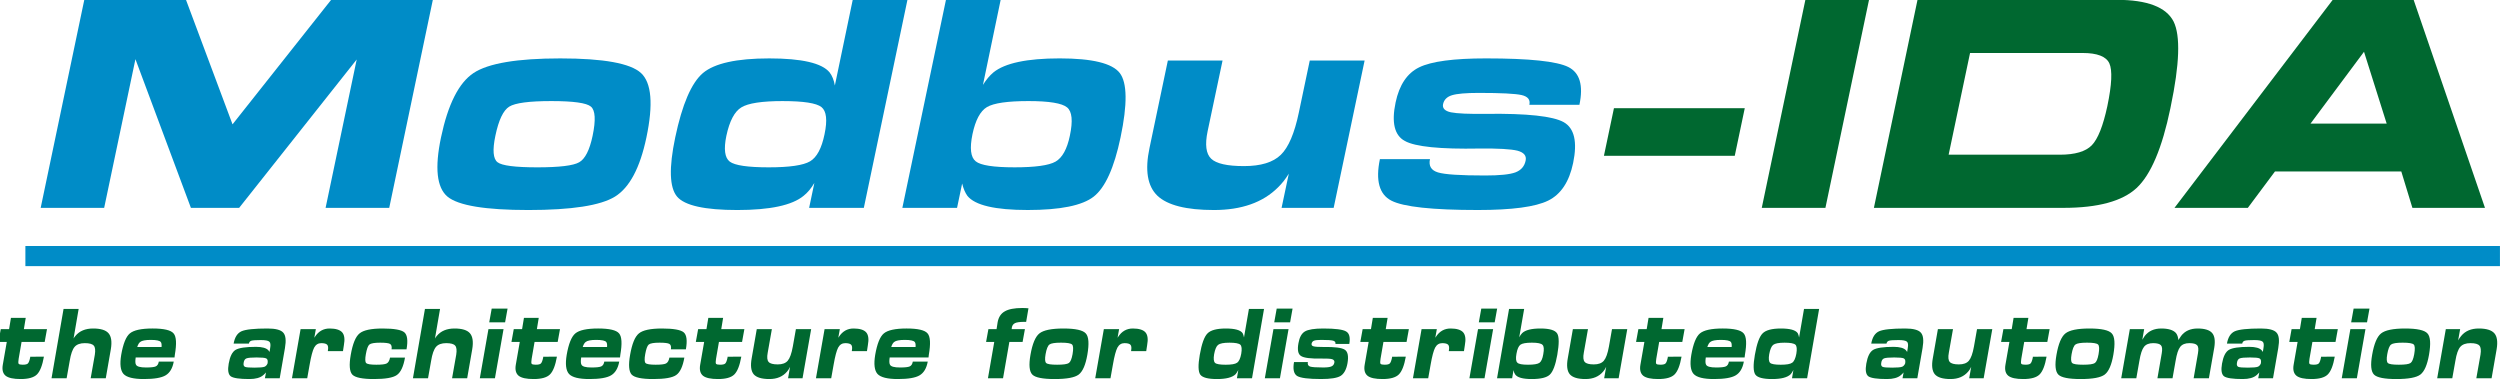
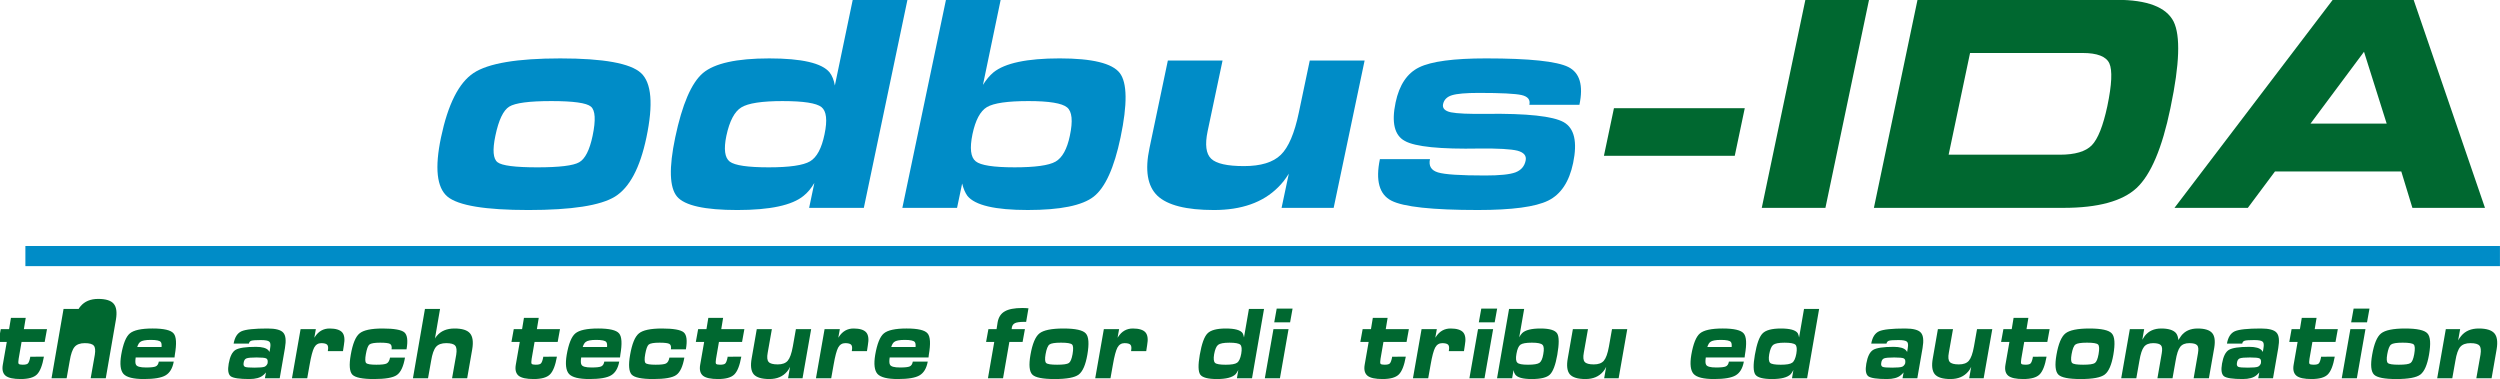
<svg xmlns="http://www.w3.org/2000/svg" xmlns:ns1="http://www.inkscape.org/namespaces/inkscape" xmlns:ns2="http://sodipodi.sourceforge.net/DTD/sodipodi-0.dtd" width="183.029mm" height="27.776mm" viewBox="0 0 183.029 27.776" version="1.1" id="svg9323" ns1:version="1.1.2 (0a00cf5339, 2022-02-04)" ns2:docname="Logo of Modbus-IDA.svg">
  <ns2:namedview id="namedview9325" pagecolor="#ffffff" bordercolor="#666666" borderopacity="1.0" ns1:pageshadow="2" ns1:pageopacity="0.0" ns1:pagecheckerboard="0" ns1:document-units="mm" showgrid="false" ns1:zoom="0.64052329" ns1:cx="372.3518" ns1:cy="203.73966" ns1:window-width="1850" ns1:window-height="1136" ns1:window-x="70" ns1:window-y="27" ns1:window-maximized="1" ns1:current-layer="layer1" />
  <defs id="defs9320" />
  <g ns1:label="Layer 1" ns1:groupmode="layer" id="layer1" transform="translate(-5.687,-82.961)">
    <g style="fill:#006830;fill-opacity:1" id="g5745" transform="matrix(0.722,0,0,0.722,-227.362,58.671)">
      <g id="use5659" transform="translate(321.72,72)">
        <path style="stroke:none" d="M 5.516,-2.188 C 5.359,-1.301 5.125,-0.703 4.812,-0.391 4.5,-0.078 3.945,0.078 3.156,0.078 2.426,0.078 1.922,-0.031 1.641,-0.25 1.359,-0.477 1.258,-0.848 1.344,-1.359 L 1.75,-3.688 H 0.906 l 0.234,-1.297 h 0.844 L 2.172,-6.125 h 1.5 l -0.188,1.141 h 2.344 L 5.594,-3.688 H 3.25 l -0.297,1.719 c -0.043,0.262 -0.043,0.43 0,0.5 0.051,0.062 0.188,0.094 0.406,0.094 0.27,0 0.445,-0.039 0.531,-0.125 C 3.984,-1.594 4.062,-1.801 4.125,-2.125 v -0.062 z m 0,0" id="path9803" />
      </g>
      <g id="use5661" transform="translate(327.461,72)">
-         <path style="stroke:none" d="m 0.547,0 1.219,-7.031 h 1.531 l -0.516,3 c 0.051,-0.094 0.113,-0.18 0.188,-0.266 0.414,-0.5 1.016,-0.75 1.797,-0.75 0.77,0 1.289,0.164 1.562,0.484 0.281,0.324 0.359,0.859 0.234,1.609 L 6.047,0 H 4.516 L 4.938,-2.391 C 5.008,-2.848 4.973,-3.156 4.828,-3.312 c -0.137,-0.164 -0.438,-0.25 -0.906,-0.25 -0.469,0 -0.812,0.125 -1.031,0.375 -0.219,0.25 -0.387,0.727 -0.5,1.422 L 2.078,0 Z m 0,0" id="path9795" />
+         <path style="stroke:none" d="m 0.547,0 1.219,-7.031 h 1.531 c 0.051,-0.094 0.113,-0.18 0.188,-0.266 0.414,-0.5 1.016,-0.75 1.797,-0.75 0.77,0 1.289,0.164 1.562,0.484 0.281,0.324 0.359,0.859 0.234,1.609 L 6.047,0 H 4.516 L 4.938,-2.391 C 5.008,-2.848 4.973,-3.156 4.828,-3.312 c -0.137,-0.164 -0.438,-0.25 -0.906,-0.25 -0.469,0 -0.812,0.125 -1.031,0.375 -0.219,0.25 -0.387,0.727 -0.5,1.422 L 2.078,0 Z m 0,0" id="path9795" />
      </g>
      <g id="use5663" transform="translate(334.307,72)">
        <path style="stroke:none" d="M 3.062,0.078 C 2.008,0.078 1.32,-0.094 1,-0.438 c -0.312,-0.352 -0.391,-1 -0.234,-1.938 0.195,-1.125 0.488,-1.848 0.875,-2.172 0.395,-0.332 1.164,-0.5 2.312,-0.5 1.145,0 1.852,0.168 2.125,0.5 0.281,0.324 0.32,1.047 0.125,2.172 l -0.031,0.266 h -3.938 C 2.18,-1.742 2.191,-1.5 2.266,-1.375 c 0.094,0.188 0.43,0.281 1.016,0.281 0.5,0 0.828,-0.035 0.984,-0.109 C 4.43,-1.273 4.535,-1.438 4.578,-1.688 H 6.094 c -0.125,0.68 -0.402,1.141 -0.828,1.391 -0.418,0.25 -1.152,0.375 -2.203,0.375 z m 1.797,-3.25 c 0.02,-0.25 -0.008,-0.414 -0.078,-0.5 -0.105,-0.145 -0.445,-0.219 -1.016,-0.219 -0.543,0 -0.898,0.07 -1.062,0.203 -0.125,0.086 -0.23,0.258 -0.312,0.516 z m 0,0" id="path9779" />
      </g>
      <g id="use5665" transform="translate(340.784,72)">
        <path style="stroke:none" d="" id="path9763" />
      </g>
      <g id="use5667" transform="translate(345.411,72)">
        <path style="stroke:none" d="m 2.656,0.078 c -1,0 -1.633,-0.094 -1.891,-0.281 -0.25,-0.195 -0.32,-0.625 -0.203,-1.281 0.125,-0.719 0.352,-1.18 0.688,-1.391 0.344,-0.207 1.035,-0.312 2.078,-0.312 0.633,0 1.055,0.121 1.266,0.359 0.039,0.055 0.078,0.105 0.109,0.156 L 4.766,-3.062 C 4.828,-3.406 4.797,-3.625 4.672,-3.719 4.555,-3.82 4.273,-3.875 3.828,-3.875 3.336,-3.875 3.02,-3.852 2.875,-3.812 2.727,-3.77 2.641,-3.672 2.609,-3.516 H 1.062 c 0.113,-0.645 0.379,-1.062 0.797,-1.25 0.426,-0.188 1.305,-0.281 2.641,-0.281 0.82,0 1.352,0.141 1.594,0.422 0.25,0.273 0.305,0.793 0.172,1.562 L 5.734,0 h -1.5 L 4.344,-0.594 C 4.258,-0.488 4.164,-0.395 4.062,-0.312 3.758,-0.051 3.289,0.078 2.656,0.078 Z M 4.5,-1.5 4.516,-1.625 c 0.02,-0.195 -0.031,-0.328 -0.156,-0.391 -0.125,-0.062 -0.449,-0.094 -0.969,-0.094 -0.523,0 -0.867,0.031 -1.031,0.094 -0.156,0.062 -0.25,0.211 -0.281,0.438 -0.043,0.219 0.004,0.359 0.141,0.422 0.133,0.055 0.457,0.078 0.969,0.078 0.52,0 0.859,-0.031 1.016,-0.094 C 4.336,-1.234 4.438,-1.344 4.5,-1.5 Z m 0,0" id="path9751" />
      </g>
      <g id="use5669" transform="translate(351.888,72)">
        <path style="stroke:none" d="m 0.5,0 0.875,-4.984 h 1.547 l -0.156,0.875 0.062,-0.094 c 0.363,-0.562 0.859,-0.844 1.484,-0.844 0.625,0 1.051,0.133 1.281,0.391 0.227,0.262 0.285,0.695 0.172,1.297 L 5.672,-2.75 h -1.531 v -0.047 c 0.051,-0.289 0.031,-0.488 -0.062,-0.594 C 3.984,-3.504 3.781,-3.562 3.469,-3.562 3.156,-3.562 2.914,-3.41 2.75,-3.109 2.594,-2.805 2.441,-2.238 2.297,-1.406 L 2.047,0 Z m 0,0" id="path9735" />
      </g>
      <g id="use5671" transform="translate(357.63,72)">
        <path style="stroke:none" d="M 6.219,-2.094 C 6.062,-1.188 5.785,-0.598 5.391,-0.328 5.004,-0.055 4.227,0.078 3.062,0.078 1.895,0.078 1.164,-0.07 0.875,-0.375 0.594,-0.688 0.539,-1.352 0.719,-2.375 0.914,-3.5 1.211,-4.223 1.609,-4.547 c 0.395,-0.332 1.176,-0.5 2.344,-0.5 1.164,0 1.898,0.133 2.203,0.391 0.301,0.262 0.375,0.836 0.219,1.719 H 4.859 c 0.039,-0.281 -0.012,-0.461 -0.156,-0.547 -0.137,-0.082 -0.469,-0.125 -1,-0.125 -0.574,0 -0.938,0.062 -1.094,0.188 C 2.461,-3.297 2.344,-2.969 2.25,-2.438 2.164,-1.957 2.176,-1.66 2.281,-1.547 2.395,-1.43 2.738,-1.375 3.312,-1.375 c 0.531,0 0.879,-0.039 1.047,-0.125 0.176,-0.094 0.289,-0.289 0.344,-0.594 z m 0,0" id="path9727" />
      </g>
      <g id="use5673" transform="translate(364.107,72)">
        <path style="stroke:none" d="m 0.547,0 1.219,-7.031 h 1.531 l -0.516,3 c 0.051,-0.094 0.113,-0.18 0.188,-0.266 0.414,-0.5 1.016,-0.75 1.797,-0.75 0.77,0 1.289,0.164 1.562,0.484 0.281,0.324 0.359,0.859 0.234,1.609 L 6.047,0 H 4.516 L 4.938,-2.391 C 5.008,-2.848 4.973,-3.156 4.828,-3.312 c -0.137,-0.164 -0.438,-0.25 -0.906,-0.25 -0.469,0 -0.812,0.125 -1.031,0.375 -0.219,0.25 -0.387,0.727 -0.5,1.422 L 2.078,0 Z m 0,0" id="path9799" />
      </g>
      <g id="use5675" transform="translate(370.953,72)">
-         <path style="stroke:none" d="m 0.484,0 0.875,-4.984 h 1.531 L 2.016,0 Z M 1.688,-7.062 h 1.609 l -0.25,1.391 H 1.438 Z m 0,0" id="path9711" />
-       </g>
+         </g>
      <g id="use5677" transform="translate(373.739,72)">
        <path style="stroke:none" d="M 5.516,-2.188 C 5.359,-1.301 5.125,-0.703 4.812,-0.391 4.5,-0.078 3.945,0.078 3.156,0.078 2.426,0.078 1.922,-0.031 1.641,-0.25 1.359,-0.477 1.258,-0.848 1.344,-1.359 L 1.75,-3.688 H 0.906 l 0.234,-1.297 h 0.844 L 2.172,-6.125 h 1.5 l -0.188,1.141 h 2.344 L 5.594,-3.688 H 3.25 l -0.297,1.719 c -0.043,0.262 -0.043,0.43 0,0.5 0.051,0.062 0.188,0.094 0.406,0.094 0.27,0 0.445,-0.039 0.531,-0.125 C 3.984,-1.594 4.062,-1.801 4.125,-2.125 v -0.062 z m 0,0" id="path9807" />
      </g>
      <g id="use5679" transform="translate(379.48,72)">
        <path style="stroke:none" d="M 3.062,0.078 C 2.008,0.078 1.32,-0.094 1,-0.438 c -0.312,-0.352 -0.391,-1 -0.234,-1.938 0.195,-1.125 0.488,-1.848 0.875,-2.172 0.395,-0.332 1.164,-0.5 2.312,-0.5 1.145,0 1.852,0.168 2.125,0.5 0.281,0.324 0.32,1.047 0.125,2.172 l -0.031,0.266 h -3.938 C 2.18,-1.742 2.191,-1.5 2.266,-1.375 c 0.094,0.188 0.43,0.281 1.016,0.281 0.5,0 0.828,-0.035 0.984,-0.109 C 4.43,-1.273 4.535,-1.438 4.578,-1.688 H 6.094 c -0.125,0.68 -0.402,1.141 -0.828,1.391 -0.418,0.25 -1.152,0.375 -2.203,0.375 z m 1.797,-3.25 c 0.02,-0.25 -0.008,-0.414 -0.078,-0.5 -0.105,-0.145 -0.445,-0.219 -1.016,-0.219 -0.543,0 -0.898,0.07 -1.062,0.203 -0.125,0.086 -0.23,0.258 -0.312,0.516 z m 0,0" id="path9783" />
      </g>
      <g id="use5681" transform="translate(385.957,72)">
        <path style="stroke:none" d="M 6.219,-2.094 C 6.062,-1.188 5.785,-0.598 5.391,-0.328 5.004,-0.055 4.227,0.078 3.062,0.078 1.895,0.078 1.164,-0.07 0.875,-0.375 0.594,-0.688 0.539,-1.352 0.719,-2.375 0.914,-3.5 1.211,-4.223 1.609,-4.547 c 0.395,-0.332 1.176,-0.5 2.344,-0.5 1.164,0 1.898,0.133 2.203,0.391 0.301,0.262 0.375,0.836 0.219,1.719 H 4.859 c 0.039,-0.281 -0.012,-0.461 -0.156,-0.547 -0.137,-0.082 -0.469,-0.125 -1,-0.125 -0.574,0 -0.938,0.062 -1.094,0.188 C 2.461,-3.297 2.344,-2.969 2.25,-2.438 2.164,-1.957 2.176,-1.66 2.281,-1.547 2.395,-1.43 2.738,-1.375 3.312,-1.375 c 0.531,0 0.879,-0.039 1.047,-0.125 0.176,-0.094 0.289,-0.289 0.344,-0.594 z m 0,0" id="path9731" />
      </g>
      <g id="use5683" transform="translate(392.435,72)">
        <path style="stroke:none" d="M 5.516,-2.188 C 5.359,-1.301 5.125,-0.703 4.812,-0.391 4.5,-0.078 3.945,0.078 3.156,0.078 2.426,0.078 1.922,-0.031 1.641,-0.25 1.359,-0.477 1.258,-0.848 1.344,-1.359 L 1.75,-3.688 H 0.906 l 0.234,-1.297 h 0.844 L 2.172,-6.125 h 1.5 l -0.188,1.141 h 2.344 L 5.594,-3.688 H 3.25 l -0.297,1.719 c -0.043,0.262 -0.043,0.43 0,0.5 0.051,0.062 0.188,0.094 0.406,0.094 0.27,0 0.445,-0.039 0.531,-0.125 C 3.984,-1.594 4.062,-1.801 4.125,-2.125 v -0.062 z m 0,0" id="path9811" />
      </g>
      <g id="use5685" transform="translate(398.176,72)">
        <path style="stroke:none" d="M 2.875,-4.984 2.453,-2.594 c -0.086,0.461 -0.055,0.773 0.094,0.938 0.145,0.168 0.453,0.25 0.922,0.25 0.469,0 0.805,-0.125 1.016,-0.375 C 4.703,-2.039 4.875,-2.52 5,-3.219 L 5.312,-4.984 H 6.859 L 5.984,0 H 4.516 L 4.719,-1.156 C 4.633,-0.977 4.535,-0.82 4.422,-0.688 3.992,-0.176 3.395,0.078 2.625,0.078 c -0.781,0 -1.312,-0.16 -1.594,-0.484 -0.273,-0.332 -0.34,-0.875 -0.203,-1.625 L 1.344,-4.984 Z m 0,0" id="path9699" />
      </g>
      <g id="use5687" transform="translate(405.021,72)">
        <path style="stroke:none" d="m 0.5,0 0.875,-4.984 h 1.547 l -0.156,0.875 0.062,-0.094 c 0.363,-0.562 0.859,-0.844 1.484,-0.844 0.625,0 1.051,0.133 1.281,0.391 0.227,0.262 0.285,0.695 0.172,1.297 L 5.672,-2.75 h -1.531 v -0.047 c 0.051,-0.289 0.031,-0.488 -0.062,-0.594 C 3.984,-3.504 3.781,-3.562 3.469,-3.562 3.156,-3.562 2.914,-3.41 2.75,-3.109 2.594,-2.805 2.441,-2.238 2.297,-1.406 L 2.047,0 Z m 0,0" id="path9739" />
      </g>
      <g id="use5689" transform="translate(410.763,72)">
        <path style="stroke:none" d="M 3.062,0.078 C 2.008,0.078 1.32,-0.094 1,-0.438 c -0.312,-0.352 -0.391,-1 -0.234,-1.938 0.195,-1.125 0.488,-1.848 0.875,-2.172 0.395,-0.332 1.164,-0.5 2.312,-0.5 1.145,0 1.852,0.168 2.125,0.5 0.281,0.324 0.32,1.047 0.125,2.172 l -0.031,0.266 h -3.938 C 2.18,-1.742 2.191,-1.5 2.266,-1.375 c 0.094,0.188 0.43,0.281 1.016,0.281 0.5,0 0.828,-0.035 0.984,-0.109 C 4.43,-1.273 4.535,-1.438 4.578,-1.688 H 6.094 c -0.125,0.68 -0.402,1.141 -0.828,1.391 -0.418,0.25 -1.152,0.375 -2.203,0.375 z m 1.797,-3.25 c 0.02,-0.25 -0.008,-0.414 -0.078,-0.5 -0.105,-0.145 -0.445,-0.219 -1.016,-0.219 -0.543,0 -0.898,0.07 -1.062,0.203 -0.125,0.086 -0.23,0.258 -0.312,0.516 z m 0,0" id="path9787" />
      </g>
      <g id="use5691" transform="translate(417.24,72)">
        <path style="stroke:none" d="" id="path9767" />
      </g>
      <g id="use5693" transform="translate(421.867,72)">
        <path style="stroke:none" d="M 3.266,-3.688 2.625,0 H 1.094 L 1.734,-3.688 H 0.906 L 1.141,-4.984 H 1.969 L 2.078,-5.688 c 0.094,-0.508 0.332,-0.875 0.719,-1.094 0.383,-0.227 0.977,-0.344 1.781,-0.344 0.219,0 0.426,0.012 0.625,0.031 l -0.234,1.375 H 4.75 c -0.43,0 -0.73,0.043 -0.906,0.125 -0.18,0.086 -0.289,0.234 -0.328,0.453 L 3.5,-4.984 H 4.844 L 4.609,-3.688 Z m 0,0" id="path9695" />
      </g>
      <g id="use5695" transform="translate(426.493,72)">
        <path style="stroke:none" d="m 3.234,0.078 c -1.211,0 -1.965,-0.148 -2.266,-0.453 -0.305,-0.312 -0.367,-0.977 -0.188,-2 0.195,-1.125 0.5,-1.848 0.906,-2.172 0.414,-0.332 1.227,-0.5 2.438,-0.5 1.219,0 1.973,0.168 2.266,0.5 0.301,0.324 0.352,1.047 0.156,2.172 -0.18,1.023 -0.469,1.688 -0.875,2 -0.406,0.305 -1.219,0.453 -2.438,0.453 z m 0.25,-1.453 c 0.625,0 1.02,-0.055 1.188,-0.172 0.164,-0.113 0.289,-0.41 0.375,-0.891 C 5.141,-2.969 5.125,-3.297 5,-3.422 c -0.125,-0.125 -0.5,-0.188 -1.125,-0.188 -0.617,0 -1.008,0.062 -1.172,0.188 C 2.535,-3.297 2.406,-2.969 2.312,-2.438 2.227,-1.957 2.25,-1.66 2.375,-1.547 2.5,-1.43 2.867,-1.375 3.484,-1.375 Z m 0,0" id="path9683" />
      </g>
      <g id="use5697" transform="translate(433.339,72)">
        <path style="stroke:none" d="m 0.5,0 0.875,-4.984 h 1.547 l -0.156,0.875 0.062,-0.094 c 0.363,-0.562 0.859,-0.844 1.484,-0.844 0.625,0 1.051,0.133 1.281,0.391 0.227,0.262 0.285,0.695 0.172,1.297 L 5.672,-2.75 h -1.531 v -0.047 c 0.051,-0.289 0.031,-0.488 -0.062,-0.594 C 3.984,-3.504 3.781,-3.562 3.469,-3.562 3.156,-3.562 2.914,-3.41 2.75,-3.109 2.594,-2.805 2.441,-2.238 2.297,-1.406 L 2.047,0 Z m 0,0" id="path9743" />
      </g>
      <g id="use5699" transform="translate(439.08,72)">
        <path style="stroke:none" d="" id="path9771" />
      </g>
      <g id="use5701" transform="translate(443.707,72)">
        <path style="stroke:none" d="M 2.484,0.078 C 1.566,0.078 1,-0.07 0.781,-0.375 c -0.211,-0.312 -0.227,-0.977 -0.047,-2 0.195,-1.125 0.457,-1.848 0.781,-2.172 0.32,-0.332 0.941,-0.5 1.859,-0.5 0.914,0 1.484,0.156 1.703,0.469 0.062,0.117 0.109,0.262 0.141,0.438 l 0.5,-2.891 H 7.25 L 6.031,0 H 4.5 l 0.141,-0.844 c -0.094,0.188 -0.188,0.336 -0.281,0.438 -0.336,0.324 -0.961,0.484 -1.875,0.484 z M 3.75,-3.609 c -0.586,0 -0.969,0.074 -1.156,0.219 -0.18,0.137 -0.312,0.453 -0.406,0.953 -0.074,0.449 -0.043,0.742 0.094,0.875 0.133,0.125 0.492,0.188 1.078,0.188 0.582,0 0.969,-0.066 1.156,-0.203 0.195,-0.133 0.336,-0.438 0.422,-0.906 C 5.02,-2.961 4.988,-3.27 4.844,-3.406 4.695,-3.539 4.332,-3.609 3.75,-3.609 Z m 0,0" id="path9675" />
      </g>
      <g id="use5703" transform="translate(450.553,72)">
        <path style="stroke:none" d="m 0.484,0 0.875,-4.984 h 1.531 L 2.016,0 Z M 1.688,-7.062 h 1.609 l -0.25,1.391 H 1.438 Z m 0,0" id="path9715" />
      </g>
      <g id="use5705" transform="translate(453.339,72)">
-         <path style="stroke:none" d="M 4.859,-3.484 C 4.891,-3.648 4.812,-3.758 4.625,-3.812 4.445,-3.863 4.047,-3.891 3.422,-3.891 c -0.355,0 -0.602,0.027 -0.734,0.078 -0.137,0.055 -0.219,0.156 -0.25,0.312 -0.023,0.137 0.051,0.227 0.219,0.266 0.164,0.043 0.492,0.062 0.984,0.062 1.145,-0.02 1.867,0.074 2.172,0.281 0.301,0.199 0.391,0.656 0.266,1.375 -0.117,0.637 -0.352,1.062 -0.703,1.281 -0.355,0.211 -1.012,0.312 -1.969,0.312 -1.281,0 -2.094,-0.102 -2.438,-0.312 -0.336,-0.219 -0.438,-0.688 -0.312,-1.406 H 2.062 c -0.043,0.23 0.031,0.383 0.219,0.453 0.195,0.062 0.641,0.094 1.328,0.094 0.406,0 0.688,-0.035 0.844,-0.109 C 4.617,-1.273 4.719,-1.406 4.75,-1.594 4.781,-1.758 4.703,-1.875 4.516,-1.938 4.328,-1.988 3.969,-2.008 3.438,-2 2.344,-1.977 1.648,-2.066 1.359,-2.266 1.066,-2.453 0.984,-2.883 1.109,-3.562 1.211,-4.156 1.43,-4.551 1.766,-4.75 2.098,-4.945 2.719,-5.047 3.625,-5.047 c 1.219,0 1.988,0.102 2.312,0.297 0.332,0.188 0.441,0.609 0.328,1.266 z m 0,0" id="path9671" />
-       </g>
+         </g>
      <g id="use5707" transform="translate(459.816,72)">
        <path style="stroke:none" d="M 5.516,-2.188 C 5.359,-1.301 5.125,-0.703 4.812,-0.391 4.5,-0.078 3.945,0.078 3.156,0.078 2.426,0.078 1.922,-0.031 1.641,-0.25 1.359,-0.477 1.258,-0.848 1.344,-1.359 L 1.75,-3.688 H 0.906 l 0.234,-1.297 h 0.844 L 2.172,-6.125 h 1.5 l -0.188,1.141 h 2.344 L 5.594,-3.688 H 3.25 l -0.297,1.719 c -0.043,0.262 -0.043,0.43 0,0.5 0.051,0.062 0.188,0.094 0.406,0.094 0.27,0 0.445,-0.039 0.531,-0.125 C 3.984,-1.594 4.062,-1.801 4.125,-2.125 v -0.062 z m 0,0" id="path9815" />
      </g>
      <g id="use5709" transform="translate(465.557,72)">
        <path style="stroke:none" d="m 0.5,0 0.875,-4.984 h 1.547 l -0.156,0.875 0.062,-0.094 c 0.363,-0.562 0.859,-0.844 1.484,-0.844 0.625,0 1.051,0.133 1.281,0.391 0.227,0.262 0.285,0.695 0.172,1.297 L 5.672,-2.75 h -1.531 v -0.047 c 0.051,-0.289 0.031,-0.488 -0.062,-0.594 C 3.984,-3.504 3.781,-3.562 3.469,-3.562 3.156,-3.562 2.914,-3.41 2.75,-3.109 2.594,-2.805 2.441,-2.238 2.297,-1.406 L 2.047,0 Z m 0,0" id="path9747" />
      </g>
      <g id="use5711" transform="translate(471.298,72)">
        <path style="stroke:none" d="m 0.484,0 0.875,-4.984 h 1.531 L 2.016,0 Z M 1.688,-7.062 h 1.609 l -0.25,1.391 H 1.438 Z m 0,0" id="path9719" />
      </g>
      <g id="use5713" transform="translate(474.084,72)">
        <path style="stroke:none" d="M 1.719,-7.031 H 3.25 l -0.5,2.875 c 0.094,-0.176 0.191,-0.316 0.297,-0.422 0.32,-0.312 0.941,-0.469 1.859,-0.469 0.914,0 1.477,0.168 1.688,0.5 C 6.801,-4.223 6.805,-3.5 6.609,-2.375 c -0.18,1.023 -0.43,1.688 -0.75,2 -0.312,0.305 -0.93,0.453 -1.844,0.453 -0.918,0 -1.48,-0.16 -1.688,-0.484 -0.074,-0.102 -0.125,-0.242 -0.156,-0.422 L 2.031,0 H 0.5 Z M 3.641,-1.375 c 0.582,0 0.969,-0.062 1.156,-0.188 0.188,-0.133 0.316,-0.426 0.391,-0.875 0.094,-0.5 0.066,-0.816 -0.078,-0.953 -0.137,-0.145 -0.496,-0.219 -1.078,-0.219 -0.586,0 -0.969,0.07 -1.156,0.203 -0.188,0.137 -0.324,0.445 -0.406,0.922 -0.086,0.469 -0.055,0.773 0.094,0.906 C 2.695,-1.441 3.055,-1.375 3.641,-1.375 Z m 0,0" id="path9667" />
      </g>
      <g id="use5715" transform="translate(480.93,72)">
        <path style="stroke:none" d="M 2.875,-4.984 2.453,-2.594 c -0.086,0.461 -0.055,0.773 0.094,0.938 0.145,0.168 0.453,0.25 0.922,0.25 0.469,0 0.805,-0.125 1.016,-0.375 C 4.703,-2.039 4.875,-2.52 5,-3.219 L 5.312,-4.984 H 6.859 L 5.984,0 H 4.516 L 4.719,-1.156 C 4.633,-0.977 4.535,-0.82 4.422,-0.688 3.992,-0.176 3.395,0.078 2.625,0.078 c -0.781,0 -1.312,-0.16 -1.594,-0.484 -0.273,-0.332 -0.34,-0.875 -0.203,-1.625 L 1.344,-4.984 Z m 0,0" id="path9703" />
      </g>
      <g id="use5717" transform="translate(487.776,72)">
-         <path style="stroke:none" d="M 5.516,-2.188 C 5.359,-1.301 5.125,-0.703 4.812,-0.391 4.5,-0.078 3.945,0.078 3.156,0.078 2.426,0.078 1.922,-0.031 1.641,-0.25 1.359,-0.477 1.258,-0.848 1.344,-1.359 L 1.75,-3.688 H 0.906 l 0.234,-1.297 h 0.844 L 2.172,-6.125 h 1.5 l -0.188,1.141 h 2.344 L 5.594,-3.688 H 3.25 l -0.297,1.719 c -0.043,0.262 -0.043,0.43 0,0.5 0.051,0.062 0.188,0.094 0.406,0.094 0.27,0 0.445,-0.039 0.531,-0.125 C 3.984,-1.594 4.062,-1.801 4.125,-2.125 v -0.062 z m 0,0" id="path9819" />
-       </g>
+         </g>
      <g id="use5719" transform="translate(493.517,72)">
        <path style="stroke:none" d="M 3.062,0.078 C 2.008,0.078 1.32,-0.094 1,-0.438 c -0.312,-0.352 -0.391,-1 -0.234,-1.938 0.195,-1.125 0.488,-1.848 0.875,-2.172 0.395,-0.332 1.164,-0.5 2.312,-0.5 1.145,0 1.852,0.168 2.125,0.5 0.281,0.324 0.32,1.047 0.125,2.172 l -0.031,0.266 h -3.938 C 2.18,-1.742 2.191,-1.5 2.266,-1.375 c 0.094,0.188 0.43,0.281 1.016,0.281 0.5,0 0.828,-0.035 0.984,-0.109 C 4.43,-1.273 4.535,-1.438 4.578,-1.688 H 6.094 c -0.125,0.68 -0.402,1.141 -0.828,1.391 -0.418,0.25 -1.152,0.375 -2.203,0.375 z m 1.797,-3.25 c 0.02,-0.25 -0.008,-0.414 -0.078,-0.5 -0.105,-0.145 -0.445,-0.219 -1.016,-0.219 -0.543,0 -0.898,0.07 -1.062,0.203 -0.125,0.086 -0.23,0.258 -0.312,0.516 z m 0,0" id="path9791" />
      </g>
      <g id="use5721" transform="translate(499.994,72)">
        <path style="stroke:none" d="M 2.484,0.078 C 1.566,0.078 1,-0.07 0.781,-0.375 c -0.211,-0.312 -0.227,-0.977 -0.047,-2 0.195,-1.125 0.457,-1.848 0.781,-2.172 0.32,-0.332 0.941,-0.5 1.859,-0.5 0.914,0 1.484,0.156 1.703,0.469 0.062,0.117 0.109,0.262 0.141,0.438 l 0.5,-2.891 H 7.25 L 6.031,0 H 4.5 l 0.141,-0.844 c -0.094,0.188 -0.188,0.336 -0.281,0.438 -0.336,0.324 -0.961,0.484 -1.875,0.484 z M 3.75,-3.609 c -0.586,0 -0.969,0.074 -1.156,0.219 -0.18,0.137 -0.312,0.453 -0.406,0.953 -0.074,0.449 -0.043,0.742 0.094,0.875 0.133,0.125 0.492,0.188 1.078,0.188 0.582,0 0.969,-0.066 1.156,-0.203 0.195,-0.133 0.336,-0.438 0.422,-0.906 C 5.02,-2.961 4.988,-3.27 4.844,-3.406 4.695,-3.539 4.332,-3.609 3.75,-3.609 Z m 0,0" id="path9679" />
      </g>
      <g id="use5723" transform="translate(506.84,72)">
        <path style="stroke:none" d="" id="path9775" />
      </g>
      <g id="use5725" transform="translate(511.466,72)">
        <path style="stroke:none" d="m 2.656,0.078 c -1,0 -1.633,-0.094 -1.891,-0.281 -0.25,-0.195 -0.32,-0.625 -0.203,-1.281 0.125,-0.719 0.352,-1.18 0.688,-1.391 0.344,-0.207 1.035,-0.312 2.078,-0.312 0.633,0 1.055,0.121 1.266,0.359 0.039,0.055 0.078,0.105 0.109,0.156 L 4.766,-3.062 C 4.828,-3.406 4.797,-3.625 4.672,-3.719 4.555,-3.82 4.273,-3.875 3.828,-3.875 3.336,-3.875 3.02,-3.852 2.875,-3.812 2.727,-3.77 2.641,-3.672 2.609,-3.516 H 1.062 c 0.113,-0.645 0.379,-1.062 0.797,-1.25 0.426,-0.188 1.305,-0.281 2.641,-0.281 0.82,0 1.352,0.141 1.594,0.422 0.25,0.273 0.305,0.793 0.172,1.562 L 5.734,0 h -1.5 L 4.344,-0.594 C 4.258,-0.488 4.164,-0.395 4.062,-0.312 3.758,-0.051 3.289,0.078 2.656,0.078 Z M 4.5,-1.5 4.516,-1.625 c 0.02,-0.195 -0.031,-0.328 -0.156,-0.391 -0.125,-0.062 -0.449,-0.094 -0.969,-0.094 -0.523,0 -0.867,0.031 -1.031,0.094 -0.156,0.062 -0.25,0.211 -0.281,0.438 -0.043,0.219 0.004,0.359 0.141,0.422 0.133,0.055 0.457,0.078 0.969,0.078 0.52,0 0.859,-0.031 1.016,-0.094 C 4.336,-1.234 4.438,-1.344 4.5,-1.5 Z m 0,0" id="path9755" />
      </g>
      <g id="use5727" transform="translate(517.944,72)">
        <path style="stroke:none" d="M 2.875,-4.984 2.453,-2.594 c -0.086,0.461 -0.055,0.773 0.094,0.938 0.145,0.168 0.453,0.25 0.922,0.25 0.469,0 0.805,-0.125 1.016,-0.375 C 4.703,-2.039 4.875,-2.52 5,-3.219 L 5.312,-4.984 H 6.859 L 5.984,0 H 4.516 L 4.719,-1.156 C 4.633,-0.977 4.535,-0.82 4.422,-0.688 3.992,-0.176 3.395,0.078 2.625,0.078 c -0.781,0 -1.312,-0.16 -1.594,-0.484 -0.273,-0.332 -0.34,-0.875 -0.203,-1.625 L 1.344,-4.984 Z m 0,0" id="path9707" />
      </g>
      <g id="use5729" transform="translate(524.79,72)">
        <path style="stroke:none" d="M 5.516,-2.188 C 5.359,-1.301 5.125,-0.703 4.812,-0.391 4.5,-0.078 3.945,0.078 3.156,0.078 2.426,0.078 1.922,-0.031 1.641,-0.25 1.359,-0.477 1.258,-0.848 1.344,-1.359 L 1.75,-3.688 H 0.906 l 0.234,-1.297 h 0.844 L 2.172,-6.125 h 1.5 l -0.188,1.141 h 2.344 L 5.594,-3.688 H 3.25 l -0.297,1.719 c -0.043,0.262 -0.043,0.43 0,0.5 0.051,0.062 0.188,0.094 0.406,0.094 0.27,0 0.445,-0.039 0.531,-0.125 C 3.984,-1.594 4.062,-1.801 4.125,-2.125 v -0.062 z m 0,0" id="path9823" />
      </g>
      <g id="use5731" transform="translate(530.531,72)">
        <path style="stroke:none" d="m 3.234,0.078 c -1.211,0 -1.965,-0.148 -2.266,-0.453 -0.305,-0.312 -0.367,-0.977 -0.188,-2 0.195,-1.125 0.5,-1.848 0.906,-2.172 0.414,-0.332 1.227,-0.5 2.438,-0.5 1.219,0 1.973,0.168 2.266,0.5 0.301,0.324 0.352,1.047 0.156,2.172 -0.18,1.023 -0.469,1.688 -0.875,2 -0.406,0.305 -1.219,0.453 -2.438,0.453 z m 0.25,-1.453 c 0.625,0 1.02,-0.055 1.188,-0.172 0.164,-0.113 0.289,-0.41 0.375,-0.891 C 5.141,-2.969 5.125,-3.297 5,-3.422 c -0.125,-0.125 -0.5,-0.188 -1.125,-0.188 -0.617,0 -1.008,0.062 -1.172,0.188 C 2.535,-3.297 2.406,-2.969 2.312,-2.438 2.227,-1.957 2.25,-1.66 2.375,-1.547 2.5,-1.43 2.867,-1.375 3.484,-1.375 Z m 0,0" id="path9687" />
      </g>
      <g id="use5733" transform="translate(537.376,72)">
        <path style="stroke:none" d="m 0.5,0 0.875,-4.984 h 1.453 l -0.188,1.078 c 0.082,-0.145 0.164,-0.273 0.25,-0.391 0.395,-0.5 0.953,-0.75 1.672,-0.75 0.719,0 1.211,0.152 1.484,0.453 0.145,0.18 0.227,0.418 0.25,0.719 0.094,-0.156 0.188,-0.297 0.281,-0.422 0.383,-0.5 0.941,-0.75 1.672,-0.75 0.719,0 1.207,0.152 1.469,0.453 0.258,0.293 0.332,0.789 0.219,1.484 L 9.391,0 H 7.844 l 0.438,-2.531 C 8.352,-2.938 8.328,-3.207 8.203,-3.344 8.078,-3.488 7.812,-3.562 7.406,-3.562 c -0.418,0 -0.727,0.125 -0.922,0.375 -0.199,0.25 -0.355,0.727 -0.469,1.422 L 5.703,0 h -1.531 l 0.438,-2.531 C 4.68,-2.938 4.656,-3.207 4.531,-3.344 4.406,-3.488 4.141,-3.562 3.734,-3.562 c -0.418,0 -0.727,0.125 -0.922,0.375 -0.199,0.25 -0.355,0.727 -0.469,1.422 L 2.031,0 Z m 0,0" id="path9663" />
      </g>
      <g id="use5735" transform="translate(547.535,72)">
        <path style="stroke:none" d="m 2.656,0.078 c -1,0 -1.633,-0.094 -1.891,-0.281 -0.25,-0.195 -0.32,-0.625 -0.203,-1.281 0.125,-0.719 0.352,-1.18 0.688,-1.391 0.344,-0.207 1.035,-0.312 2.078,-0.312 0.633,0 1.055,0.121 1.266,0.359 0.039,0.055 0.078,0.105 0.109,0.156 L 4.766,-3.062 C 4.828,-3.406 4.797,-3.625 4.672,-3.719 4.555,-3.82 4.273,-3.875 3.828,-3.875 3.336,-3.875 3.02,-3.852 2.875,-3.812 2.727,-3.77 2.641,-3.672 2.609,-3.516 H 1.062 c 0.113,-0.645 0.379,-1.062 0.797,-1.25 0.426,-0.188 1.305,-0.281 2.641,-0.281 0.82,0 1.352,0.141 1.594,0.422 0.25,0.273 0.305,0.793 0.172,1.562 L 5.734,0 h -1.5 L 4.344,-0.594 C 4.258,-0.488 4.164,-0.395 4.062,-0.312 3.758,-0.051 3.289,0.078 2.656,0.078 Z M 4.5,-1.5 4.516,-1.625 c 0.02,-0.195 -0.031,-0.328 -0.156,-0.391 -0.125,-0.062 -0.449,-0.094 -0.969,-0.094 -0.523,0 -0.867,0.031 -1.031,0.094 -0.156,0.062 -0.25,0.211 -0.281,0.438 -0.043,0.219 0.004,0.359 0.141,0.422 0.133,0.055 0.457,0.078 0.969,0.078 0.52,0 0.859,-0.031 1.016,-0.094 C 4.336,-1.234 4.438,-1.344 4.5,-1.5 Z m 0,0" id="path9759" />
      </g>
      <g id="use5737" transform="translate(554.013,72)">
        <path style="stroke:none" d="M 5.516,-2.188 C 5.359,-1.301 5.125,-0.703 4.812,-0.391 4.5,-0.078 3.945,0.078 3.156,0.078 2.426,0.078 1.922,-0.031 1.641,-0.25 1.359,-0.477 1.258,-0.848 1.344,-1.359 L 1.75,-3.688 H 0.906 l 0.234,-1.297 h 0.844 L 2.172,-6.125 h 1.5 l -0.188,1.141 h 2.344 L 5.594,-3.688 H 3.25 l -0.297,1.719 c -0.043,0.262 -0.043,0.43 0,0.5 0.051,0.062 0.188,0.094 0.406,0.094 0.27,0 0.445,-0.039 0.531,-0.125 C 3.984,-1.594 4.062,-1.801 4.125,-2.125 v -0.062 z m 0,0" id="path9827" />
      </g>
      <g id="use5739" transform="translate(559.754,72)">
        <path style="stroke:none" d="m 0.484,0 0.875,-4.984 h 1.531 L 2.016,0 Z M 1.688,-7.062 h 1.609 l -0.25,1.391 H 1.438 Z m 0,0" id="path9723" />
      </g>
      <g id="use5741" transform="translate(562.54,72)">
        <path style="stroke:none" d="m 3.234,0.078 c -1.211,0 -1.965,-0.148 -2.266,-0.453 -0.305,-0.312 -0.367,-0.977 -0.188,-2 0.195,-1.125 0.5,-1.848 0.906,-2.172 0.414,-0.332 1.227,-0.5 2.438,-0.5 1.219,0 1.973,0.168 2.266,0.5 0.301,0.324 0.352,1.047 0.156,2.172 -0.18,1.023 -0.469,1.688 -0.875,2 -0.406,0.305 -1.219,0.453 -2.438,0.453 z m 0.25,-1.453 c 0.625,0 1.02,-0.055 1.188,-0.172 0.164,-0.113 0.289,-0.41 0.375,-0.891 C 5.141,-2.969 5.125,-3.297 5,-3.422 c -0.125,-0.125 -0.5,-0.188 -1.125,-0.188 -0.617,0 -1.008,0.062 -1.172,0.188 C 2.535,-3.297 2.406,-2.969 2.312,-2.438 2.227,-1.957 2.25,-1.66 2.375,-1.547 2.5,-1.43 2.867,-1.375 3.484,-1.375 Z m 0,0" id="path9691" />
      </g>
      <g id="use5743" transform="translate(569.385,72)">
        <path style="stroke:none" d="m 0.531,0 0.875,-4.984 H 2.859 L 2.656,-3.844 c 0.102,-0.176 0.207,-0.328 0.312,-0.453 0.414,-0.5 1.008,-0.75 1.781,-0.75 0.77,0 1.297,0.164 1.578,0.484 0.281,0.324 0.359,0.859 0.234,1.609 L 6.047,0 H 4.5 L 4.922,-2.391 C 4.992,-2.848 4.957,-3.156 4.812,-3.312 c -0.137,-0.164 -0.438,-0.25 -0.906,-0.25 -0.469,0 -0.812,0.125 -1.031,0.375 -0.219,0.25 -0.387,0.727 -0.5,1.422 L 2.062,0 Z m 0,0" id="path9659" />
      </g>
    </g>
    <path style="fill:none;stroke:#008cc7;stroke-width:1.474;stroke-linecap:butt;stroke-linejoin:miter;stroke-miterlimit:10;stroke-opacity:1" d="M 7.546,101.708 H 188.712" id="path5747" />
    <g style="fill:#008cc7;fill-opacity:1" id="g5761" transform="matrix(0.722,0,0,0.722,-227.362,58.671)">
      <g id="use5749" transform="translate(324.72,54.72)">
-         <path style="stroke:none" d="M 8.625,0 H 2.188 l 4.422,-21.094 h 10.312 l 4.719,12.625 10,-12.625 h 10.312 L 37.531,0 H 31.078 L 34.234,-15.047 22.312,0 h -4.891 l -5.625,-15.078 z m 0,0" id="path9655" />
-       </g>
+         </g>
      <g id="use5751" transform="translate(364.626,54.72)">
        <path style="stroke:none" d="m 11.734,0.219 c -4.375,0 -7.109,-0.453 -8.203,-1.359 -1.086,-0.914 -1.305,-2.914 -0.656,-6 0.707,-3.363 1.805,-5.539 3.297,-6.531 1.488,-0.988 4.422,-1.484 8.797,-1.484 4.383,0 7.113,0.496 8.188,1.484 1.07,0.992 1.254,3.168 0.547,6.531 -0.648,3.086 -1.711,5.086 -3.188,6 -1.469,0.906 -4.398,1.359 -8.781,1.359 z m 0.906,-4.328 c 2.238,0 3.656,-0.172 4.25,-0.516 0.602,-0.344 1.055,-1.238 1.359,-2.688 0.332,-1.594 0.273,-2.578 -0.172,-2.953 -0.438,-0.375 -1.777,-0.562 -4.016,-0.562 -2.242,0 -3.664,0.188 -4.266,0.562 -0.605,0.375 -1.074,1.359 -1.406,2.953 -0.305,1.449 -0.23,2.344 0.219,2.688 0.445,0.344 1.789,0.516 4.031,0.516 z m 0,0" id="path9651" />
      </g>
      <g id="use5753" transform="translate(388.548,54.72)">
        <path style="stroke:none" d="m 9,0.219 c -3.305,0 -5.34,-0.453 -6.109,-1.359 -0.773,-0.914 -0.836,-2.914 -0.188,-6 0.707,-3.363 1.645,-5.539 2.812,-6.531 1.176,-0.988 3.414,-1.484 6.719,-1.484 3.312,0 5.352,0.477 6.125,1.422 0.258,0.336 0.438,0.777 0.531,1.328 l 1.812,-8.688 H 26.25 L 21.828,0 H 16.281 l 0.531,-2.531 c -0.324,0.555 -0.688,0.992 -1.094,1.312 C 14.551,-0.258 12.312,0.219 9,0.219 Z m 4.609,-11.047 c -2.117,0 -3.516,0.215 -4.203,0.641 -0.688,0.418 -1.195,1.375 -1.516,2.875 -0.281,1.355 -0.168,2.23 0.344,2.625 0.52,0.387 1.836,0.578 3.953,0.578 2.102,0 3.5,-0.203 4.188,-0.609 0.688,-0.406 1.176,-1.32 1.469,-2.75 0.301,-1.426 0.195,-2.344 -0.312,-2.75 -0.512,-0.406 -1.82,-0.609 -3.922,-0.609 z m 0,0" id="path9647" />
      </g>
      <g id="use5755" transform="translate(412.47,54.72)">
        <path style="stroke:none" d="m 6.234,-21.094 h 5.547 l -1.797,8.625 c 0.332,-0.531 0.688,-0.953 1.062,-1.266 1.164,-0.945 3.406,-1.422 6.719,-1.422 3.301,0 5.332,0.496 6.094,1.484 0.758,0.992 0.785,3.168 0.078,6.531 -0.648,3.086 -1.555,5.086 -2.719,6 -1.156,0.906 -3.387,1.359 -6.688,1.359 -3.312,0 -5.355,-0.477 -6.125,-1.438 C 8.176,-1.539 8,-1.957 7.875,-2.469 L 7.359,0 H 1.812 Z m 6.938,16.984 c 2.102,0 3.492,-0.191 4.172,-0.578 0.688,-0.395 1.172,-1.27 1.453,-2.625 0.32,-1.5 0.227,-2.457 -0.281,-2.875 -0.512,-0.426 -1.82,-0.641 -3.922,-0.641 -2.117,0 -3.516,0.203 -4.203,0.609 -0.68,0.406 -1.168,1.324 -1.469,2.75 -0.293,1.43 -0.184,2.344 0.328,2.75 0.5,0.406 1.805,0.609 3.922,0.609 z m 0,0" id="path9643" />
      </g>
      <g id="use5757" transform="translate(436.392,54.72)">
        <path style="stroke:none" d="M 10.359,-14.938 8.844,-7.766 c -0.281,1.355 -0.164,2.281 0.359,2.781 0.52,0.5 1.629,0.75 3.328,0.75 1.707,0 2.953,-0.379 3.734,-1.141 0.781,-0.758 1.391,-2.188 1.828,-4.281 l 1.109,-5.281 h 5.562 L 21.625,0 h -5.281 l 0.734,-3.469 c -0.324,0.531 -0.688,0.996 -1.094,1.391 -1.531,1.531 -3.699,2.297 -6.5,2.297 C 6.68,0.219 4.77,-0.266 3.75,-1.234 2.738,-2.211 2.473,-3.828 2.953,-6.078 L 4.812,-14.938 Z m 0,0" id="path9639" />
      </g>
      <g id="use5759" transform="translate(460.314,54.72)">
        <path style="stroke:none" d="m 17.547,-10.453 c 0.113,-0.508 -0.148,-0.836 -0.781,-0.984 -0.637,-0.145 -2.086,-0.219 -4.344,-0.219 -1.305,0 -2.211,0.078 -2.719,0.234 -0.512,0.156 -0.812,0.461 -0.906,0.906 -0.086,0.418 0.18,0.695 0.797,0.828 0.625,0.125 1.82,0.18 3.594,0.156 4.133,-0.051 6.75,0.23 7.844,0.844 1.082,0.617 1.398,1.996 0.953,4.141 -0.398,1.906 -1.242,3.18 -2.531,3.812 -1.293,0.637 -3.668,0.953 -7.125,0.953 -4.625,0 -7.555,-0.316 -8.781,-0.953 C 2.328,-1.367 1.941,-2.77 2.391,-4.938 H 7.469 c -0.148,0.688 0.125,1.137 0.812,1.344 0.688,0.211 2.281,0.312 4.781,0.312 1.469,0 2.488,-0.102 3.062,-0.312 0.582,-0.219 0.93,-0.617 1.047,-1.203 0.102,-0.488 -0.172,-0.82 -0.828,-1 -0.668,-0.164 -1.953,-0.238 -3.859,-0.219 -3.98,0.074 -6.5,-0.18 -7.562,-0.766 -1.055,-0.57 -1.367,-1.875 -0.938,-3.906 0.375,-1.781 1.172,-2.969 2.391,-3.562 1.227,-0.602 3.488,-0.906 6.781,-0.906 4.395,0 7.176,0.293 8.344,0.875 1.164,0.586 1.539,1.859 1.125,3.828 z m 0,0" id="path9635" />
      </g>
    </g>
    <g style="fill:#006830;fill-opacity:1" id="g5771" transform="matrix(0.722,0,0,0.722,-227.362,58.671)">
      <g id="use5763" transform="translate(483.001,54.72)">
        <path style="stroke:none" d="M 3.438,-10.109 H 16.703 L 15.688,-5.281 H 2.422 Z m 0,0" id="path9631" />
      </g>
      <g id="use5765" transform="translate(498.866,54.72)">
        <path style="stroke:none" d="M 2.562,0 6.984,-21.094 H 13.438 L 9.016,0 Z m 0,0" id="path9627" />
      </g>
      <g id="use5767" transform="translate(510.736,54.72)">
        <path style="stroke:none" d="m 2.062,0 4.422,-21.094 h 20.188 c 3.102,0 5.031,0.734 5.781,2.203 0.707,1.438 0.609,4.32 -0.297,8.641 L 32.125,-10.094 C 31.289,-6.062 30.148,-3.367 28.703,-2.016 27.254,-0.672 24.781,0 21.281,0 Z m 7.578,-5.391 h 11.281 c 1.531,0 2.609,-0.316 3.234,-0.953 0.625,-0.645 1.148,-1.969 1.578,-3.969 0.457,-2.195 0.523,-3.645 0.203,-4.344 -0.324,-0.695 -1.227,-1.047 -2.703,-1.047 H 11.812 Z m 0,0" id="path9623" />
      </g>
      <g id="use5769" transform="translate(542.621,54.72)">
        <path style="stroke:none" d="M 0.656,0 16.703,-21.094 H 24.906 L 32.141,0 H 24.781 l -1.125,-3.688 H 10.844 L 8.094,0 Z m 19.219,-15.828 -5.422,7.281 h 7.719 z m 0,0" id="path9619" />
      </g>
    </g>
  </g>
</svg>